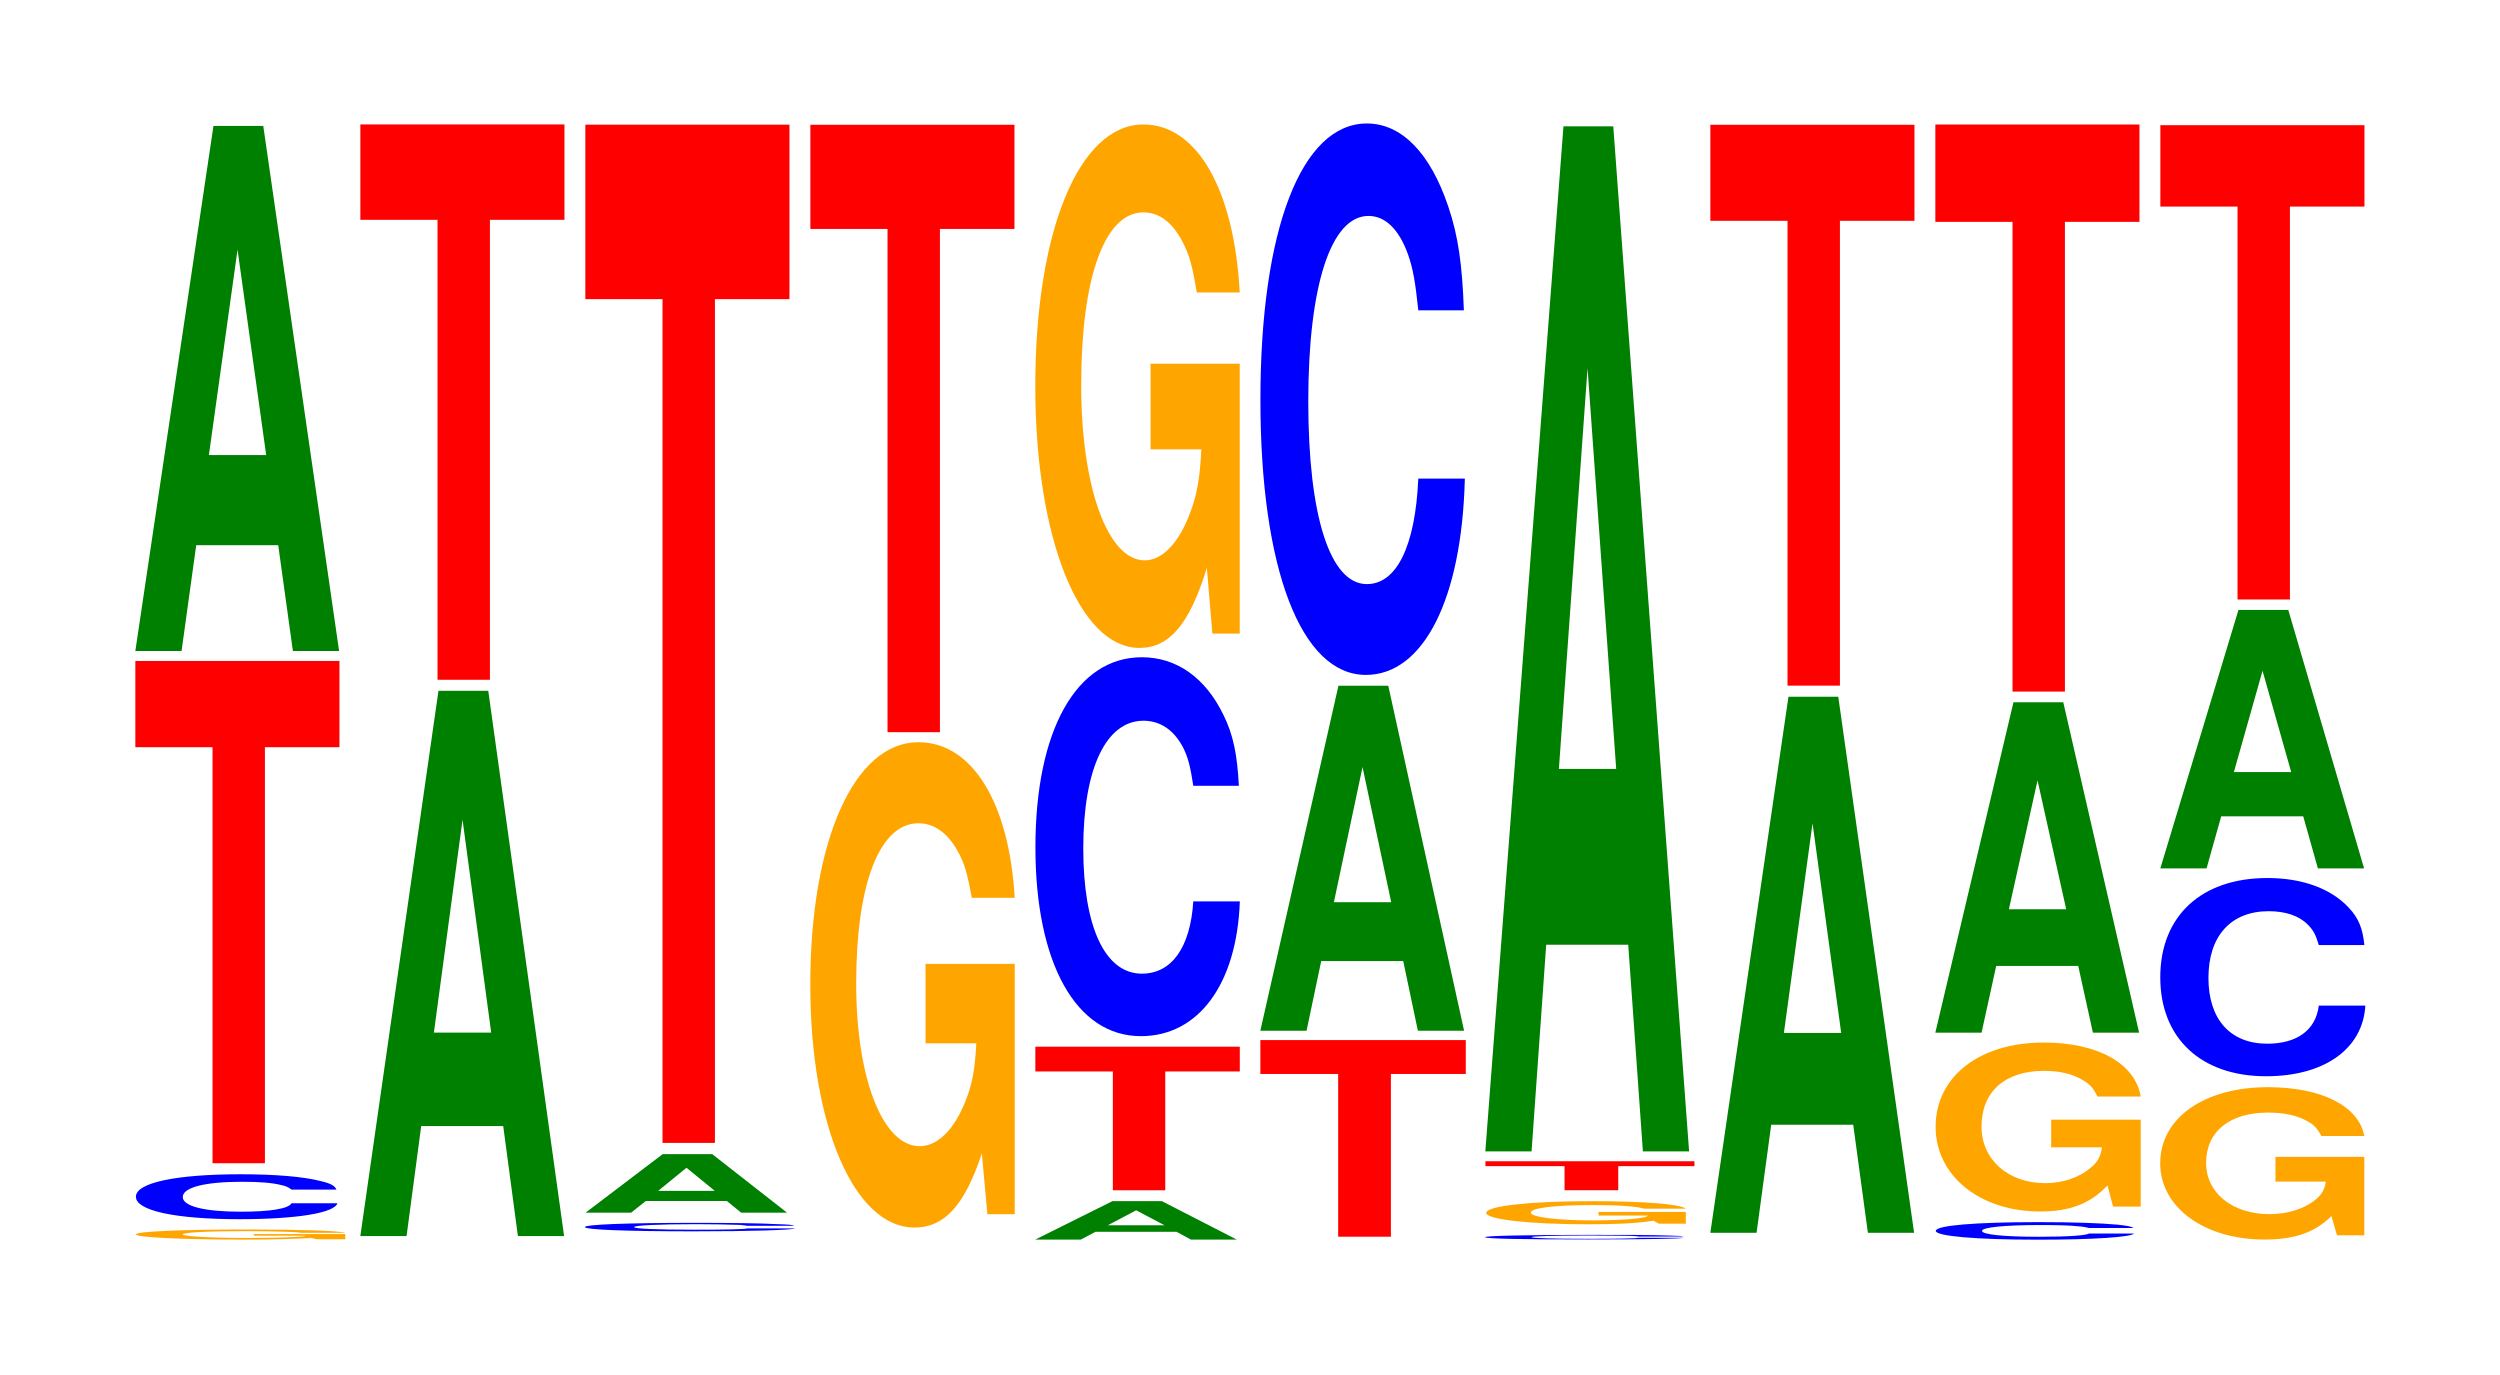
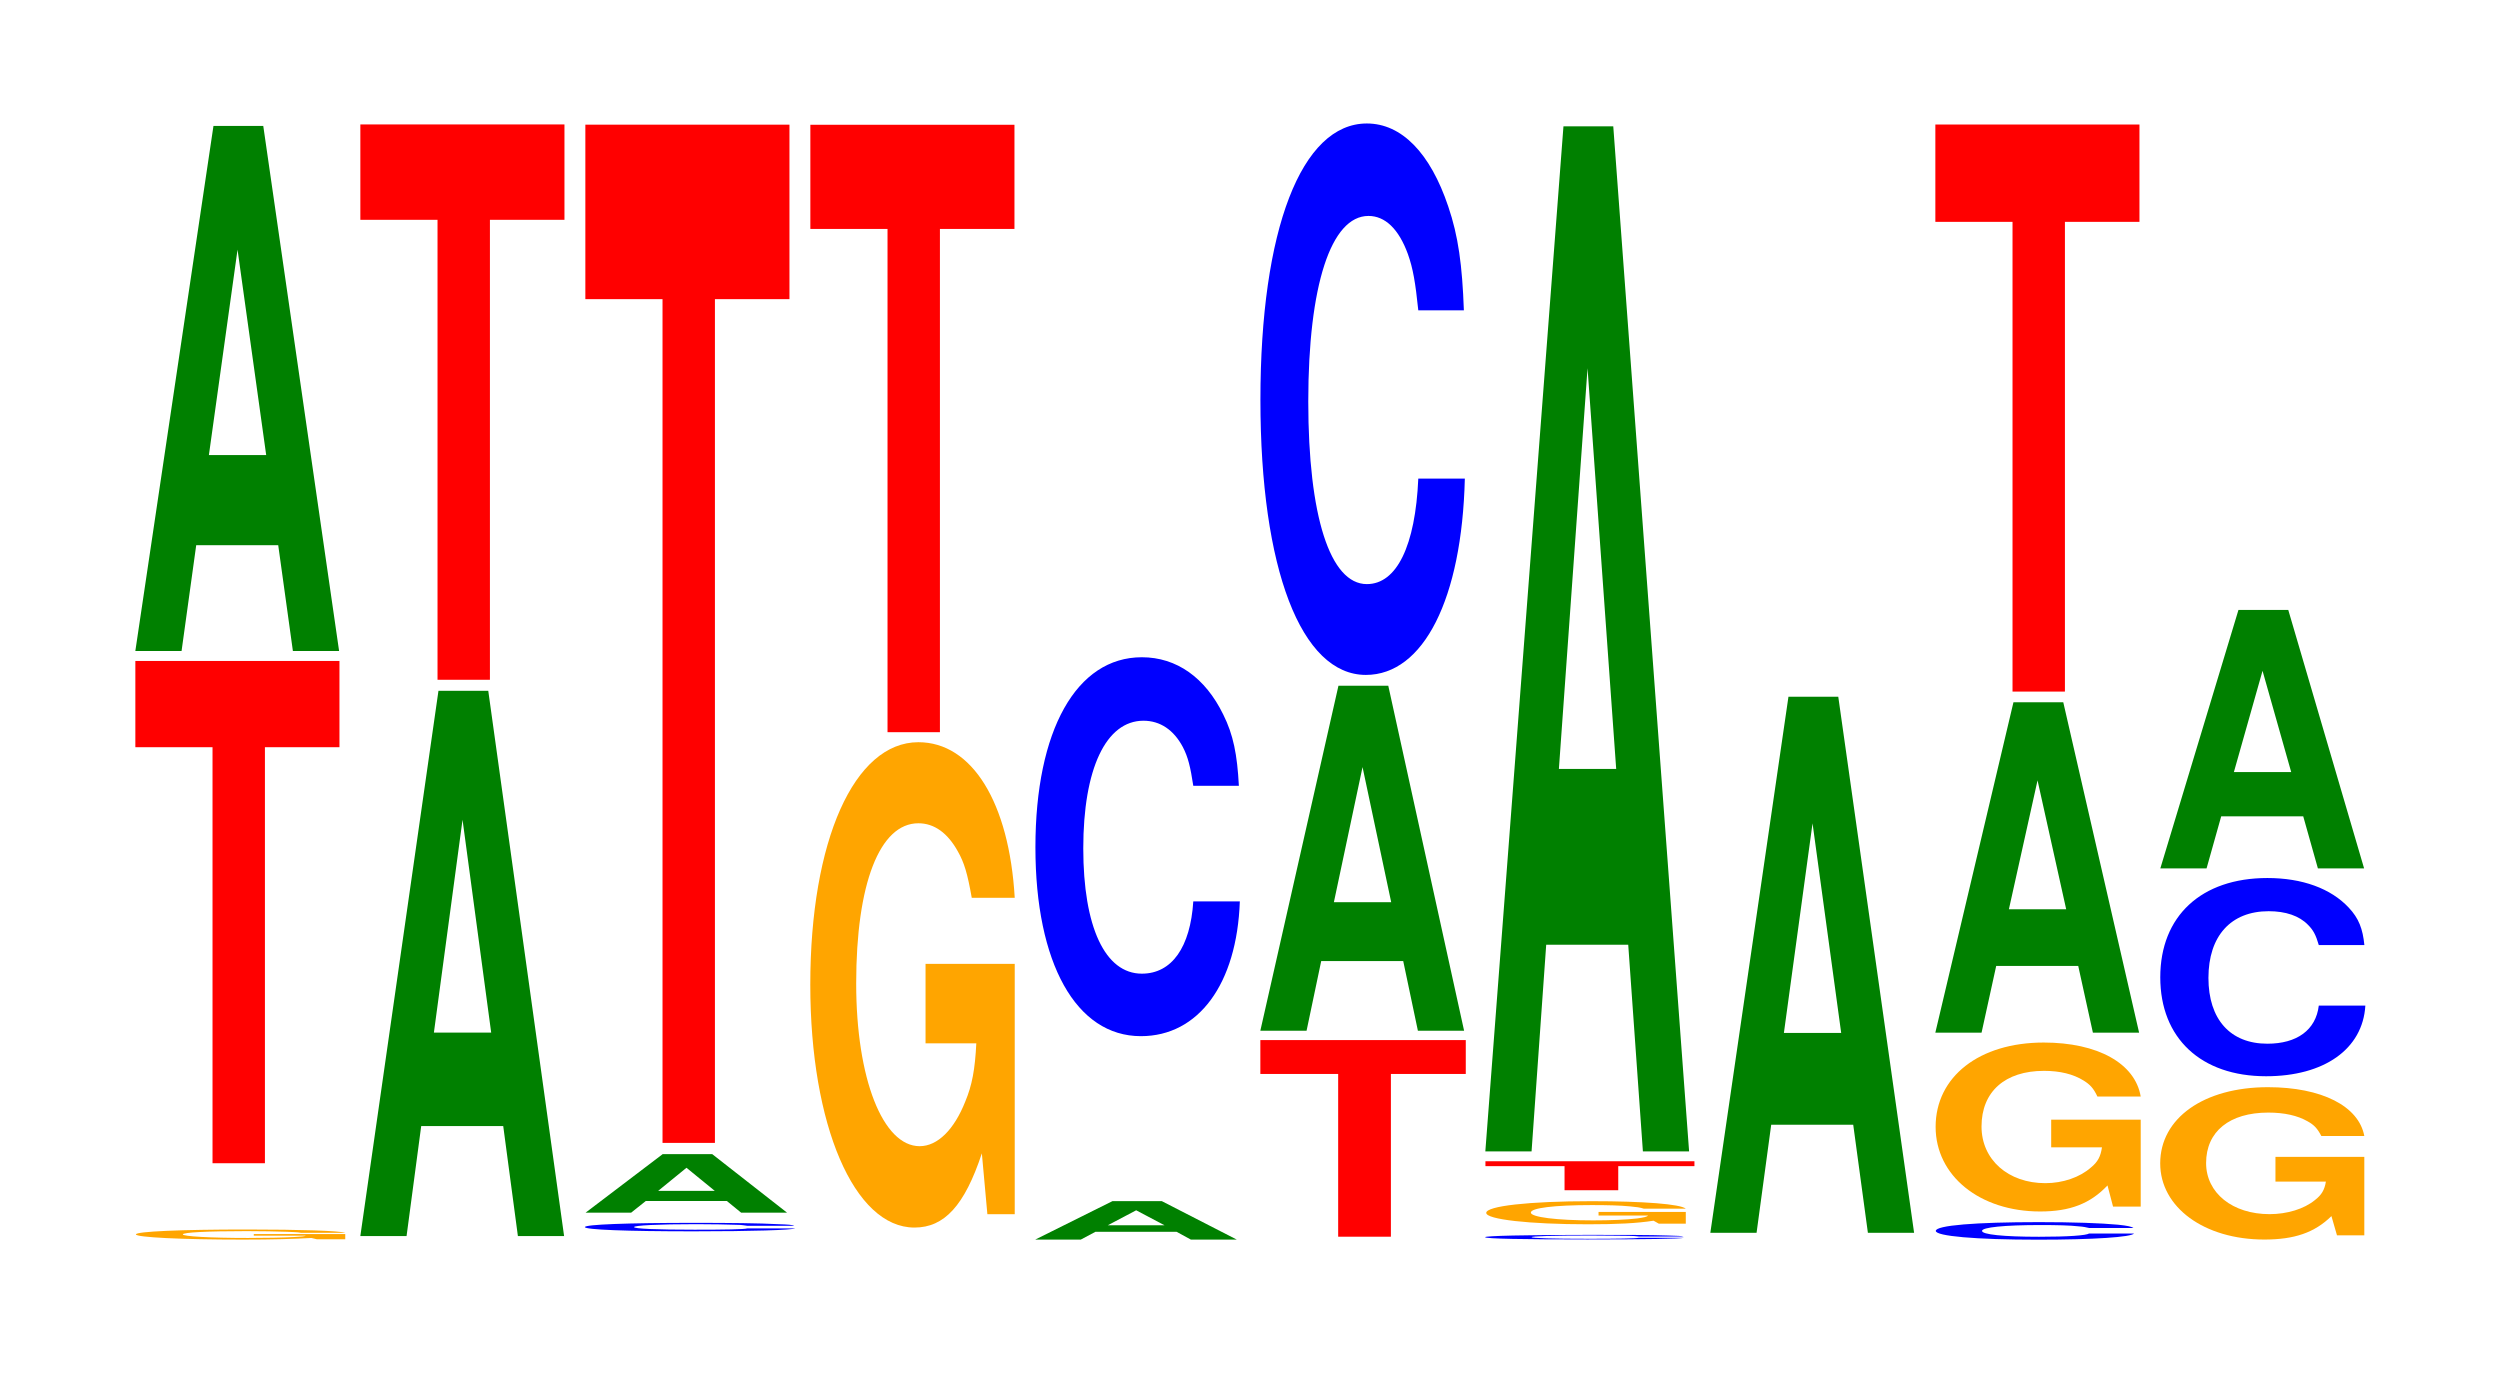
<svg xmlns="http://www.w3.org/2000/svg" xmlns:xlink="http://www.w3.org/1999/xlink" width="120pt" height="66pt" viewBox="0 0 120 66" version="1.1">
  <defs>
    <g>
      <symbol overflow="visible" id="glyph0-0">
        <path style="stroke:none;" d="M 10.672 -0.25 L 6.281 -0.25 L 6.281 -0.172 L 8.781 -0.172 C 8.719 -0.141 8.562 -0.125 8.234 -0.109 C 7.688 -0.078 6.875 -0.062 6 -0.062 C 4.188 -0.062 2.875 -0.141 2.875 -0.234 C 2.875 -0.328 4.031 -0.391 5.938 -0.391 C 6.719 -0.391 7.375 -0.375 7.875 -0.359 C 8.188 -0.344 8.359 -0.344 8.547 -0.312 L 10.672 -0.312 C 10.391 -0.406 8.562 -0.469 5.922 -0.469 C 2.781 -0.469 0.625 -0.375 0.625 -0.234 C 0.625 -0.094 2.797 0.016 5.75 0.016 C 7.219 0.016 8.203 -0.016 9.047 -0.062 L 9.312 0 L 10.672 0 Z M 10.672 -0.25 " />
      </symbol>
      <symbol overflow="visible" id="glyph1-0">
-         <path style="stroke:none;" d="M 10.297 -1.359 C 10.219 -1.547 10.016 -1.656 9.547 -1.766 C 8.703 -1.984 7.344 -2.094 5.703 -2.094 C 2.594 -2.094 0.672 -1.688 0.672 -1.016 C 0.672 -0.344 2.578 0.062 5.641 0.062 C 8.375 0.062 10.203 -0.234 10.344 -0.703 L 8.141 -0.703 C 8 -0.438 7.109 -0.297 5.703 -0.297 C 3.953 -0.297 2.922 -0.562 2.922 -1 C 2.922 -1.469 4 -1.734 5.781 -1.734 C 6.562 -1.734 7.219 -1.688 7.641 -1.578 C 7.875 -1.531 8 -1.469 8.141 -1.359 Z M 10.297 -1.359 " />
-       </symbol>
+         </symbol>
      <symbol overflow="visible" id="glyph2-0">
        <path style="stroke:none;" d="M 6.453 -19.969 L 10.031 -19.969 L 10.031 -24.109 L 0.234 -24.109 L 0.234 -19.969 L 3.938 -19.969 L 3.938 0 L 6.453 0 Z M 6.453 -19.969 " />
      </symbol>
      <symbol overflow="visible" id="glyph3-0">
        <path style="stroke:none;" d="M 7.234 -5.078 L 7.938 0 L 10.156 0 L 6.516 -25.203 L 4.125 -25.203 L 0.375 0 L 2.594 0 L 3.297 -5.078 Z M 6.656 -9.406 L 3.906 -9.406 L 5.281 -19.266 Z M 6.656 -9.406 " />
      </symbol>
      <symbol overflow="visible" id="glyph4-0">
        <path style="stroke:none;" d="M 7.234 -5.281 L 7.938 0 L 10.156 0 L 6.516 -26.172 L 4.125 -26.172 L 0.375 0 L 2.594 0 L 3.297 -5.281 Z M 6.656 -9.766 L 3.906 -9.766 L 5.281 -19.984 Z M 6.656 -9.766 " />
      </symbol>
      <symbol overflow="visible" id="glyph5-0">
        <path style="stroke:none;" d="M 6.453 -22.078 L 10.031 -22.078 L 10.031 -26.656 L 0.234 -26.656 L 0.234 -22.078 L 3.938 -22.078 L 3.938 0 L 6.453 0 Z M 6.453 -22.078 " />
      </symbol>
      <symbol overflow="visible" id="glyph6-0">
        <path style="stroke:none;" d="M 10.734 -0.25 C 10.656 -0.297 10.453 -0.312 9.953 -0.328 C 9.078 -0.375 7.656 -0.391 5.953 -0.391 C 2.703 -0.391 0.688 -0.312 0.688 -0.188 C 0.688 -0.062 2.688 0.016 5.891 0.016 C 8.734 0.016 10.641 -0.047 10.781 -0.125 L 8.484 -0.125 C 8.344 -0.078 7.406 -0.062 5.953 -0.062 C 4.125 -0.062 3.047 -0.109 3.047 -0.188 C 3.047 -0.266 4.172 -0.328 6.031 -0.328 C 6.844 -0.328 7.516 -0.312 7.969 -0.297 C 8.219 -0.297 8.344 -0.266 8.484 -0.25 Z M 10.734 -0.25 " />
      </symbol>
      <symbol overflow="visible" id="glyph7-0">
        <path style="stroke:none;" d="M 7.156 -0.562 L 7.844 0 L 10.047 0 L 6.453 -2.812 L 4.078 -2.812 L 0.375 0 L 2.562 0 L 3.266 -0.562 Z M 6.578 -1.047 L 3.859 -1.047 L 5.219 -2.156 Z M 6.578 -1.047 " />
      </symbol>
      <symbol overflow="visible" id="glyph8-0">
        <path style="stroke:none;" d="M 6.453 -40.5 L 10.031 -40.5 L 10.031 -48.875 L 0.234 -48.875 L 0.234 -40.5 L 3.938 -40.5 L 3.938 0 L 6.453 0 Z M 6.453 -40.5 " />
      </symbol>
      <symbol overflow="visible" id="glyph9-0">
        <path style="stroke:none;" d="M 10.422 -11.953 L 6.141 -11.953 L 6.141 -8.141 L 8.578 -8.141 C 8.516 -6.891 8.375 -6.125 8.047 -5.344 C 7.516 -4 6.719 -3.203 5.859 -3.203 C 4.094 -3.203 2.812 -6.438 2.812 -11.016 C 2.812 -15.797 3.938 -18.703 5.797 -18.703 C 6.562 -18.703 7.203 -18.234 7.688 -17.359 C 8 -16.812 8.156 -16.281 8.359 -15.125 L 10.422 -15.125 C 10.156 -19.703 8.375 -22.594 5.797 -22.594 C 2.719 -22.594 0.609 -17.875 0.609 -10.953 C 0.609 -4.203 2.719 0.703 5.609 0.703 C 7.047 0.703 8.016 -0.359 8.844 -2.859 L 9.109 0.062 L 10.422 0.062 Z M 10.422 -11.953 " />
      </symbol>
      <symbol overflow="visible" id="glyph10-0">
        <path style="stroke:none;" d="M 6.453 -24.156 L 10.031 -24.156 L 10.031 -29.156 L 0.234 -29.156 L 0.234 -24.156 L 3.938 -24.156 L 3.938 0 L 6.453 0 Z M 6.453 -24.156 " />
      </symbol>
      <symbol overflow="visible" id="glyph11-0">
        <path style="stroke:none;" d="M 7.156 -0.375 L 7.844 0 L 10.047 0 L 6.453 -1.844 L 4.078 -1.844 L 0.375 0 L 2.562 0 L 3.266 -0.375 Z M 6.578 -0.688 L 3.859 -0.688 L 5.219 -1.406 Z M 6.578 -0.688 " />
      </symbol>
      <symbol overflow="visible" id="glyph12-0">
-         <path style="stroke:none;" d="M 6.469 -5.703 L 10.047 -5.703 L 10.047 -6.891 L 0.234 -6.891 L 0.234 -5.703 L 3.953 -5.703 L 3.953 0 L 6.469 0 Z M 6.469 -5.703 " />
-       </symbol>
+         </symbol>
      <symbol overflow="visible" id="glyph13-0">
        <path style="stroke:none;" d="M 10.438 -11.469 C 10.359 -12.969 10.172 -13.922 9.688 -14.891 C 8.828 -16.656 7.453 -17.641 5.781 -17.641 C 2.641 -17.641 0.672 -14.141 0.672 -8.516 C 0.672 -2.953 2.625 0.547 5.734 0.547 C 8.5 0.547 10.344 -1.953 10.484 -5.922 L 8.25 -5.922 C 8.109 -3.719 7.219 -2.453 5.781 -2.453 C 4.016 -2.453 2.969 -4.688 2.969 -8.469 C 2.969 -12.297 4.062 -14.594 5.859 -14.594 C 6.656 -14.594 7.312 -14.156 7.75 -13.328 C 8 -12.844 8.109 -12.391 8.25 -11.469 Z M 10.438 -11.469 " />
      </symbol>
      <symbol overflow="visible" id="glyph14-0">
-         <path style="stroke:none;" d="M 10.422 -12.891 L 6.141 -12.891 L 6.141 -8.781 L 8.578 -8.781 C 8.516 -7.438 8.375 -6.609 8.047 -5.75 C 7.516 -4.312 6.719 -3.453 5.859 -3.453 C 4.094 -3.453 2.812 -6.938 2.812 -11.875 C 2.812 -17.031 3.938 -20.156 5.797 -20.156 C 6.562 -20.156 7.203 -19.672 7.688 -18.719 C 8 -18.125 8.156 -17.562 8.359 -16.312 L 10.422 -16.312 C 10.156 -21.25 8.375 -24.375 5.797 -24.375 C 2.719 -24.375 0.609 -19.281 0.609 -11.812 C 0.609 -4.531 2.719 0.75 5.609 0.75 C 7.047 0.75 8.016 -0.391 8.844 -3.094 L 9.109 0.062 L 10.422 0.062 Z M 10.422 -12.891 " />
-       </symbol>
+         </symbol>
      <symbol overflow="visible" id="glyph15-0">
        <path style="stroke:none;" d="M 6.5 -7.812 L 10.094 -7.812 L 10.094 -9.438 L 0.234 -9.438 L 0.234 -7.812 L 3.969 -7.812 L 3.969 0 L 6.5 0 Z M 6.5 -7.812 " />
      </symbol>
      <symbol overflow="visible" id="glyph16-0">
        <path style="stroke:none;" d="M 7.234 -3.344 L 7.938 0 L 10.156 0 L 6.516 -16.562 L 4.125 -16.562 L 0.375 0 L 2.594 0 L 3.297 -3.344 Z M 6.656 -6.172 L 3.906 -6.172 L 5.281 -12.656 Z M 6.656 -6.172 " />
      </symbol>
      <symbol overflow="visible" id="glyph17-0">
        <path style="stroke:none;" d="M 10.438 -16.703 C 10.359 -18.875 10.172 -20.266 9.688 -21.688 C 8.828 -24.25 7.453 -25.672 5.781 -25.672 C 2.641 -25.672 0.672 -20.578 0.672 -12.406 C 0.672 -4.297 2.625 0.797 5.734 0.797 C 8.5 0.797 10.344 -2.844 10.484 -8.625 L 8.25 -8.625 C 8.109 -5.406 7.219 -3.562 5.781 -3.562 C 4.016 -3.562 2.969 -6.828 2.969 -12.328 C 2.969 -17.906 4.062 -21.234 5.859 -21.234 C 6.656 -21.234 7.312 -20.609 7.75 -19.406 C 8 -18.703 8.109 -18.047 8.25 -16.703 Z M 10.438 -16.703 " />
      </symbol>
      <symbol overflow="visible" id="glyph18-0">
        <path style="stroke:none;" d="M 10.172 -0.141 C 10.094 -0.172 9.891 -0.172 9.438 -0.188 C 8.594 -0.219 7.266 -0.219 5.641 -0.219 C 2.562 -0.219 0.656 -0.172 0.656 -0.109 C 0.656 -0.031 2.547 0 5.578 0 C 8.266 0 10.078 -0.031 10.203 -0.078 L 8.031 -0.078 C 7.906 -0.047 7.016 -0.031 5.641 -0.031 C 3.906 -0.031 2.891 -0.062 2.891 -0.109 C 2.891 -0.156 3.953 -0.188 5.703 -0.188 C 6.484 -0.188 7.125 -0.172 7.547 -0.172 C 7.781 -0.172 7.906 -0.156 8.031 -0.141 Z M 10.172 -0.141 " />
      </symbol>
      <symbol overflow="visible" id="glyph19-0">
        <path style="stroke:none;" d="M 10.188 -0.562 L 6 -0.562 L 6 -0.391 L 8.375 -0.391 C 8.328 -0.328 8.188 -0.297 7.859 -0.25 C 7.344 -0.188 6.562 -0.156 5.734 -0.156 C 4 -0.156 2.75 -0.312 2.75 -0.531 C 2.75 -0.75 3.859 -0.891 5.672 -0.891 C 6.422 -0.891 7.047 -0.875 7.516 -0.828 C 7.828 -0.797 7.984 -0.781 8.172 -0.719 L 10.188 -0.719 C 9.922 -0.938 8.188 -1.078 5.656 -1.078 C 2.656 -1.078 0.609 -0.844 0.609 -0.516 C 0.609 -0.203 2.672 0.031 5.484 0.031 C 6.891 0.031 7.844 -0.016 8.641 -0.141 L 8.891 0 L 10.188 0 Z M 10.188 -0.562 " />
      </symbol>
      <symbol overflow="visible" id="glyph20-0">
        <path style="stroke:none;" d="M 6.609 -1.156 L 10.266 -1.156 L 10.266 -1.391 L 0.234 -1.391 L 0.234 -1.156 L 4.031 -1.156 L 4.031 0 L 6.609 0 Z M 6.609 -1.156 " />
      </symbol>
      <symbol overflow="visible" id="glyph21-0">
        <path style="stroke:none;" d="M 7.234 -9.922 L 7.938 0 L 10.156 0 L 6.516 -49.203 L 4.125 -49.203 L 0.375 0 L 2.594 0 L 3.297 -9.922 Z M 6.656 -18.359 L 3.906 -18.359 L 5.281 -37.594 Z M 6.656 -18.359 " />
      </symbol>
      <symbol overflow="visible" id="glyph22-0">
        <path style="stroke:none;" d="M 7.234 -5.188 L 7.938 0 L 10.156 0 L 6.516 -25.734 L 4.125 -25.734 L 0.375 0 L 2.594 0 L 3.297 -5.188 Z M 6.656 -9.594 L 3.906 -9.594 L 5.281 -19.656 Z M 6.656 -9.594 " />
      </symbol>
      <symbol overflow="visible" id="glyph23-0">
-         <path style="stroke:none;" d="M 6.453 -22.312 L 10.031 -22.312 L 10.031 -26.922 L 0.234 -26.922 L 0.234 -22.312 L 3.938 -22.312 L 3.938 0 L 6.453 0 Z M 6.453 -22.312 " />
-       </symbol>
+         </symbol>
      <symbol overflow="visible" id="glyph24-0">
        <path style="stroke:none;" d="M 10.141 -0.531 C 10.062 -0.594 9.859 -0.641 9.406 -0.688 C 8.578 -0.766 7.234 -0.812 5.609 -0.812 C 2.562 -0.812 0.656 -0.656 0.656 -0.391 C 0.656 -0.141 2.547 0.031 5.562 0.031 C 8.25 0.031 10.047 -0.094 10.172 -0.266 L 8.016 -0.266 C 7.875 -0.172 7 -0.109 5.609 -0.109 C 3.891 -0.109 2.875 -0.219 2.875 -0.391 C 2.875 -0.562 3.938 -0.672 5.688 -0.672 C 6.469 -0.672 7.109 -0.656 7.516 -0.609 C 7.75 -0.594 7.875 -0.562 8.016 -0.531 Z M 10.141 -0.531 " />
      </symbol>
      <symbol overflow="visible" id="glyph25-0">
        <path style="stroke:none;" d="M 10.469 -4.156 L 6.172 -4.156 L 6.172 -2.828 L 8.609 -2.828 C 8.547 -2.391 8.406 -2.125 8.078 -1.859 C 7.547 -1.391 6.734 -1.109 5.891 -1.109 C 4.109 -1.109 2.828 -2.234 2.828 -3.828 C 2.828 -5.5 3.953 -6.5 5.828 -6.5 C 6.594 -6.5 7.234 -6.344 7.734 -6.031 C 8.031 -5.844 8.203 -5.672 8.391 -5.266 L 10.469 -5.266 C 10.203 -6.859 8.406 -7.859 5.812 -7.859 C 2.719 -7.859 0.625 -6.219 0.625 -3.812 C 0.625 -1.469 2.734 0.25 5.641 0.25 C 7.078 0.25 8.047 -0.125 8.875 -1 L 9.141 0.016 L 10.469 0.016 Z M 10.469 -4.156 " />
      </symbol>
      <symbol overflow="visible" id="glyph26-0">
        <path style="stroke:none;" d="M 7.234 -3.203 L 7.938 0 L 10.156 0 L 6.516 -15.859 L 4.125 -15.859 L 0.375 0 L 2.594 0 L 3.297 -3.203 Z M 6.656 -5.922 L 3.906 -5.922 L 5.281 -12.109 Z M 6.656 -5.922 " />
      </symbol>
      <symbol overflow="visible" id="glyph27-0">
        <path style="stroke:none;" d="M 6.453 -22.547 L 10.031 -22.547 L 10.031 -27.219 L 0.234 -27.219 L 0.234 -22.547 L 3.938 -22.547 L 3.938 0 L 6.453 0 Z M 6.453 -22.547 " />
      </symbol>
      <symbol overflow="visible" id="glyph28-0">
        <path style="stroke:none;" d="M 10.406 -3.75 L 6.141 -3.75 L 6.141 -2.562 L 8.562 -2.562 C 8.5 -2.172 8.359 -1.922 8.031 -1.672 C 7.516 -1.25 6.703 -1 5.859 -1 C 4.078 -1 2.812 -2.016 2.812 -3.453 C 2.812 -4.969 3.938 -5.875 5.797 -5.875 C 6.562 -5.875 7.203 -5.734 7.688 -5.453 C 8 -5.281 8.156 -5.109 8.344 -4.75 L 10.406 -4.75 C 10.141 -6.188 8.359 -7.094 5.781 -7.094 C 2.703 -7.094 0.609 -5.609 0.609 -3.438 C 0.609 -1.328 2.719 0.219 5.609 0.219 C 7.047 0.219 8.016 -0.109 8.828 -0.906 L 9.094 0.016 L 10.406 0.016 Z M 10.406 -3.75 " />
      </symbol>
      <symbol overflow="visible" id="glyph29-0">
        <path style="stroke:none;" d="M 10.469 -6.016 C 10.391 -6.797 10.203 -7.297 9.719 -7.812 C 8.859 -8.734 7.484 -9.234 5.812 -9.234 C 2.641 -9.234 0.672 -7.406 0.672 -4.469 C 0.672 -1.547 2.625 0.281 5.75 0.281 C 8.531 0.281 10.391 -1.016 10.516 -3.109 L 8.281 -3.109 C 8.141 -1.938 7.234 -1.281 5.812 -1.281 C 4.031 -1.281 2.984 -2.453 2.984 -4.438 C 2.984 -6.453 4.062 -7.641 5.875 -7.641 C 6.688 -7.641 7.344 -7.422 7.766 -6.984 C 8.016 -6.734 8.141 -6.5 8.281 -6.016 Z M 10.469 -6.016 " />
      </symbol>
      <symbol overflow="visible" id="glyph30-0">
        <path style="stroke:none;" d="M 7.234 -2.5 L 7.938 0 L 10.156 0 L 6.516 -12.406 L 4.125 -12.406 L 0.375 0 L 2.594 0 L 3.297 -2.5 Z M 6.656 -4.625 L 3.906 -4.625 L 5.281 -9.484 Z M 6.656 -4.625 " />
      </symbol>
      <symbol overflow="visible" id="glyph31-0">
-         <path style="stroke:none;" d="M 6.453 -18.859 L 10.031 -18.859 L 10.031 -22.766 L 0.234 -22.766 L 0.234 -18.859 L 3.938 -18.859 L 3.938 0 L 6.453 0 Z M 6.453 -18.859 " />
-       </symbol>
+         </symbol>
    </g>
  </defs>
  <g id="surface1">
    <g style="fill:rgb(100%,64.647%,0%);fill-opacity:1;">
      <use xlink:href="#glyph0-0" x="5.9" y="59.485" />
    </g>
    <g style="fill:rgb(0%,0%,100%);fill-opacity:1;">
      <use xlink:href="#glyph1-0" x="5.851" y="58.459" />
    </g>
    <g style="fill:rgb(100%,0%,0%);fill-opacity:1;">
      <use xlink:href="#glyph2-0" x="6.263" y="55.835" />
    </g>
    <g style="fill:rgb(0%,50.194%,0%);fill-opacity:1;">
      <use xlink:href="#glyph3-0" x="6.121" y="31.249" />
    </g>
    <g style="fill:rgb(0%,50.194%,0%);fill-opacity:1;">
      <use xlink:href="#glyph4-0" x="16.921" y="59.332" />
    </g>
    <g style="fill:rgb(100%,0%,0%);fill-opacity:1;">
      <use xlink:href="#glyph5-0" x="17.063" y="32.629" />
    </g>
    <g style="fill:rgb(0%,0%,100%);fill-opacity:1;">
      <use xlink:href="#glyph6-0" x="27.387" y="59.088" />
    </g>
    <g style="fill:rgb(0%,50.194%,0%);fill-opacity:1;">
      <use xlink:href="#glyph7-0" x="27.732" y="58.209" />
    </g>
    <g style="fill:rgb(100%,0%,0%);fill-opacity:1;">
      <use xlink:href="#glyph8-0" x="27.863" y="54.859" />
    </g>
    <g style="fill:rgb(100%,64.647%,0%);fill-opacity:1;">
      <use xlink:href="#glyph9-0" x="38.285" y="58.22" />
    </g>
    <g style="fill:rgb(100%,0%,0%);fill-opacity:1;">
      <use xlink:href="#glyph10-0" x="38.663" y="35.145" />
    </g>
    <g style="fill:rgb(0%,50.194%,0%);fill-opacity:1;">
      <use xlink:href="#glyph11-0" x="49.317" y="59.5" />
    </g>
    <g style="fill:rgb(100%,0%,0%);fill-opacity:1;">
      <use xlink:href="#glyph12-0" x="49.463" y="57.133" />
    </g>
    <g style="fill:rgb(0%,0%,100%);fill-opacity:1;">
      <use xlink:href="#glyph13-0" x="49.028" y="49.189" />
    </g>
    <g style="fill:rgb(100%,64.647%,0%);fill-opacity:1;">
      <use xlink:href="#glyph14-0" x="49.085" y="30.35" />
    </g>
    <g style="fill:rgb(100%,0%,0%);fill-opacity:1;">
      <use xlink:href="#glyph15-0" x="60.263" y="59.362" />
    </g>
    <g style="fill:rgb(0%,50.194%,0%);fill-opacity:1;">
      <use xlink:href="#glyph16-0" x="60.121" y="49.476" />
    </g>
    <g style="fill:rgb(0%,0%,100%);fill-opacity:1;">
      <use xlink:href="#glyph17-0" x="59.828" y="31.599" />
    </g>
    <g style="fill:rgb(0%,0%,100%);fill-opacity:1;">
      <use xlink:href="#glyph18-0" x="70.628" y="59.493" />
    </g>
    <g style="fill:rgb(100%,64.647%,0%);fill-opacity:1;">
      <use xlink:href="#glyph19-0" x="70.73" y="58.735" />
    </g>
    <g style="fill:rgb(100%,0%,0%);fill-opacity:1;">
      <use xlink:href="#glyph20-0" x="71.067" y="57.131" />
    </g>
    <g style="fill:rgb(0%,50.194%,0%);fill-opacity:1;">
      <use xlink:href="#glyph21-0" x="70.921" y="55.268" />
    </g>
    <g style="fill:rgb(0%,50.194%,0%);fill-opacity:1;">
      <use xlink:href="#glyph22-0" x="81.721" y="59.176" />
    </g>
    <g style="fill:rgb(100%,0%,0%);fill-opacity:1;">
      <use xlink:href="#glyph23-0" x="81.863" y="32.911" />
    </g>
    <g style="fill:rgb(0%,0%,100%);fill-opacity:1;">
      <use xlink:href="#glyph24-0" x="92.262" y="59.474" />
    </g>
    <g style="fill:rgb(100%,64.647%,0%);fill-opacity:1;">
      <use xlink:href="#glyph25-0" x="92.285" y="57.901" />
    </g>
    <g style="fill:rgb(0%,50.194%,0%);fill-opacity:1;">
      <use xlink:href="#glyph26-0" x="92.521" y="49.567" />
    </g>
    <g style="fill:rgb(100%,0%,0%);fill-opacity:1;">
      <use xlink:href="#glyph27-0" x="92.663" y="33.196" />
    </g>
    <g style="fill:rgb(100%,64.647%,0%);fill-opacity:1;">
      <use xlink:href="#glyph28-0" x="103.081" y="59.279" />
    </g>
    <g style="fill:rgb(0%,0%,100%);fill-opacity:1;">
      <use xlink:href="#glyph29-0" x="103.021" y="51.379" />
    </g>
    <g style="fill:rgb(0%,50.194%,0%);fill-opacity:1;">
      <use xlink:href="#glyph30-0" x="103.321" y="41.683" />
    </g>
    <g style="fill:rgb(100%,0%,0%);fill-opacity:1;">
      <use xlink:href="#glyph31-0" x="103.463" y="28.775" />
    </g>
  </g>
</svg>